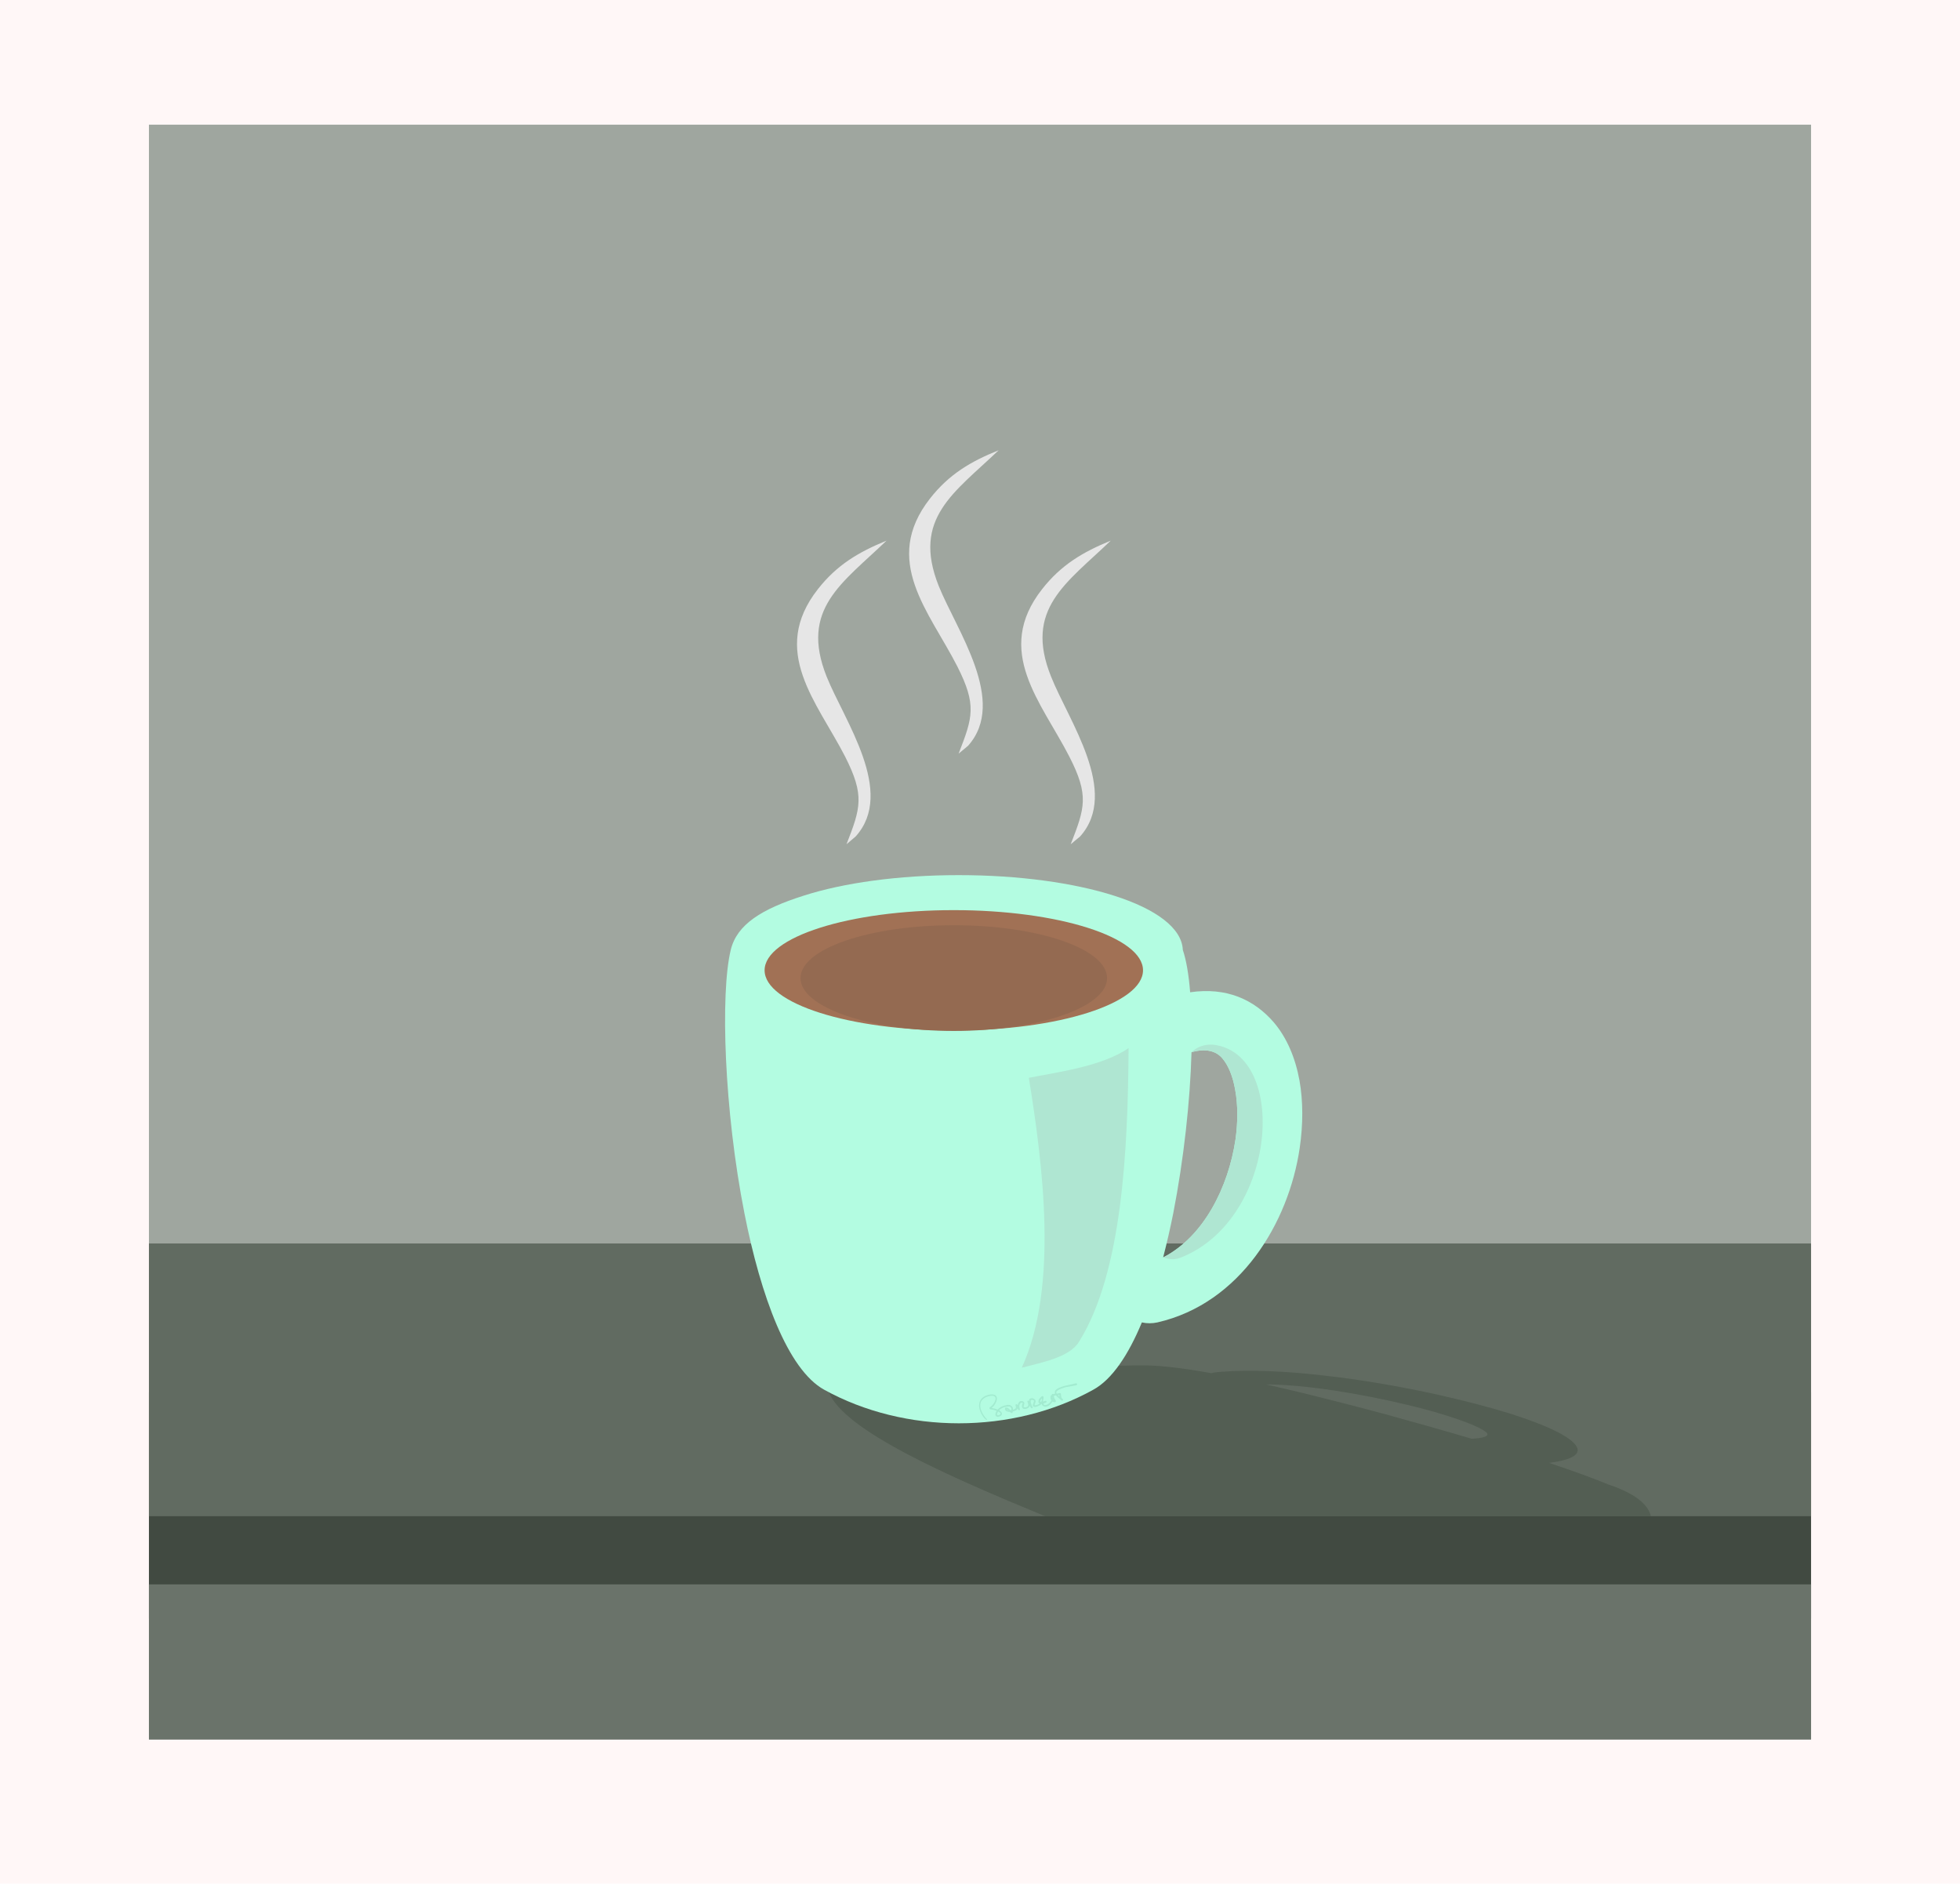
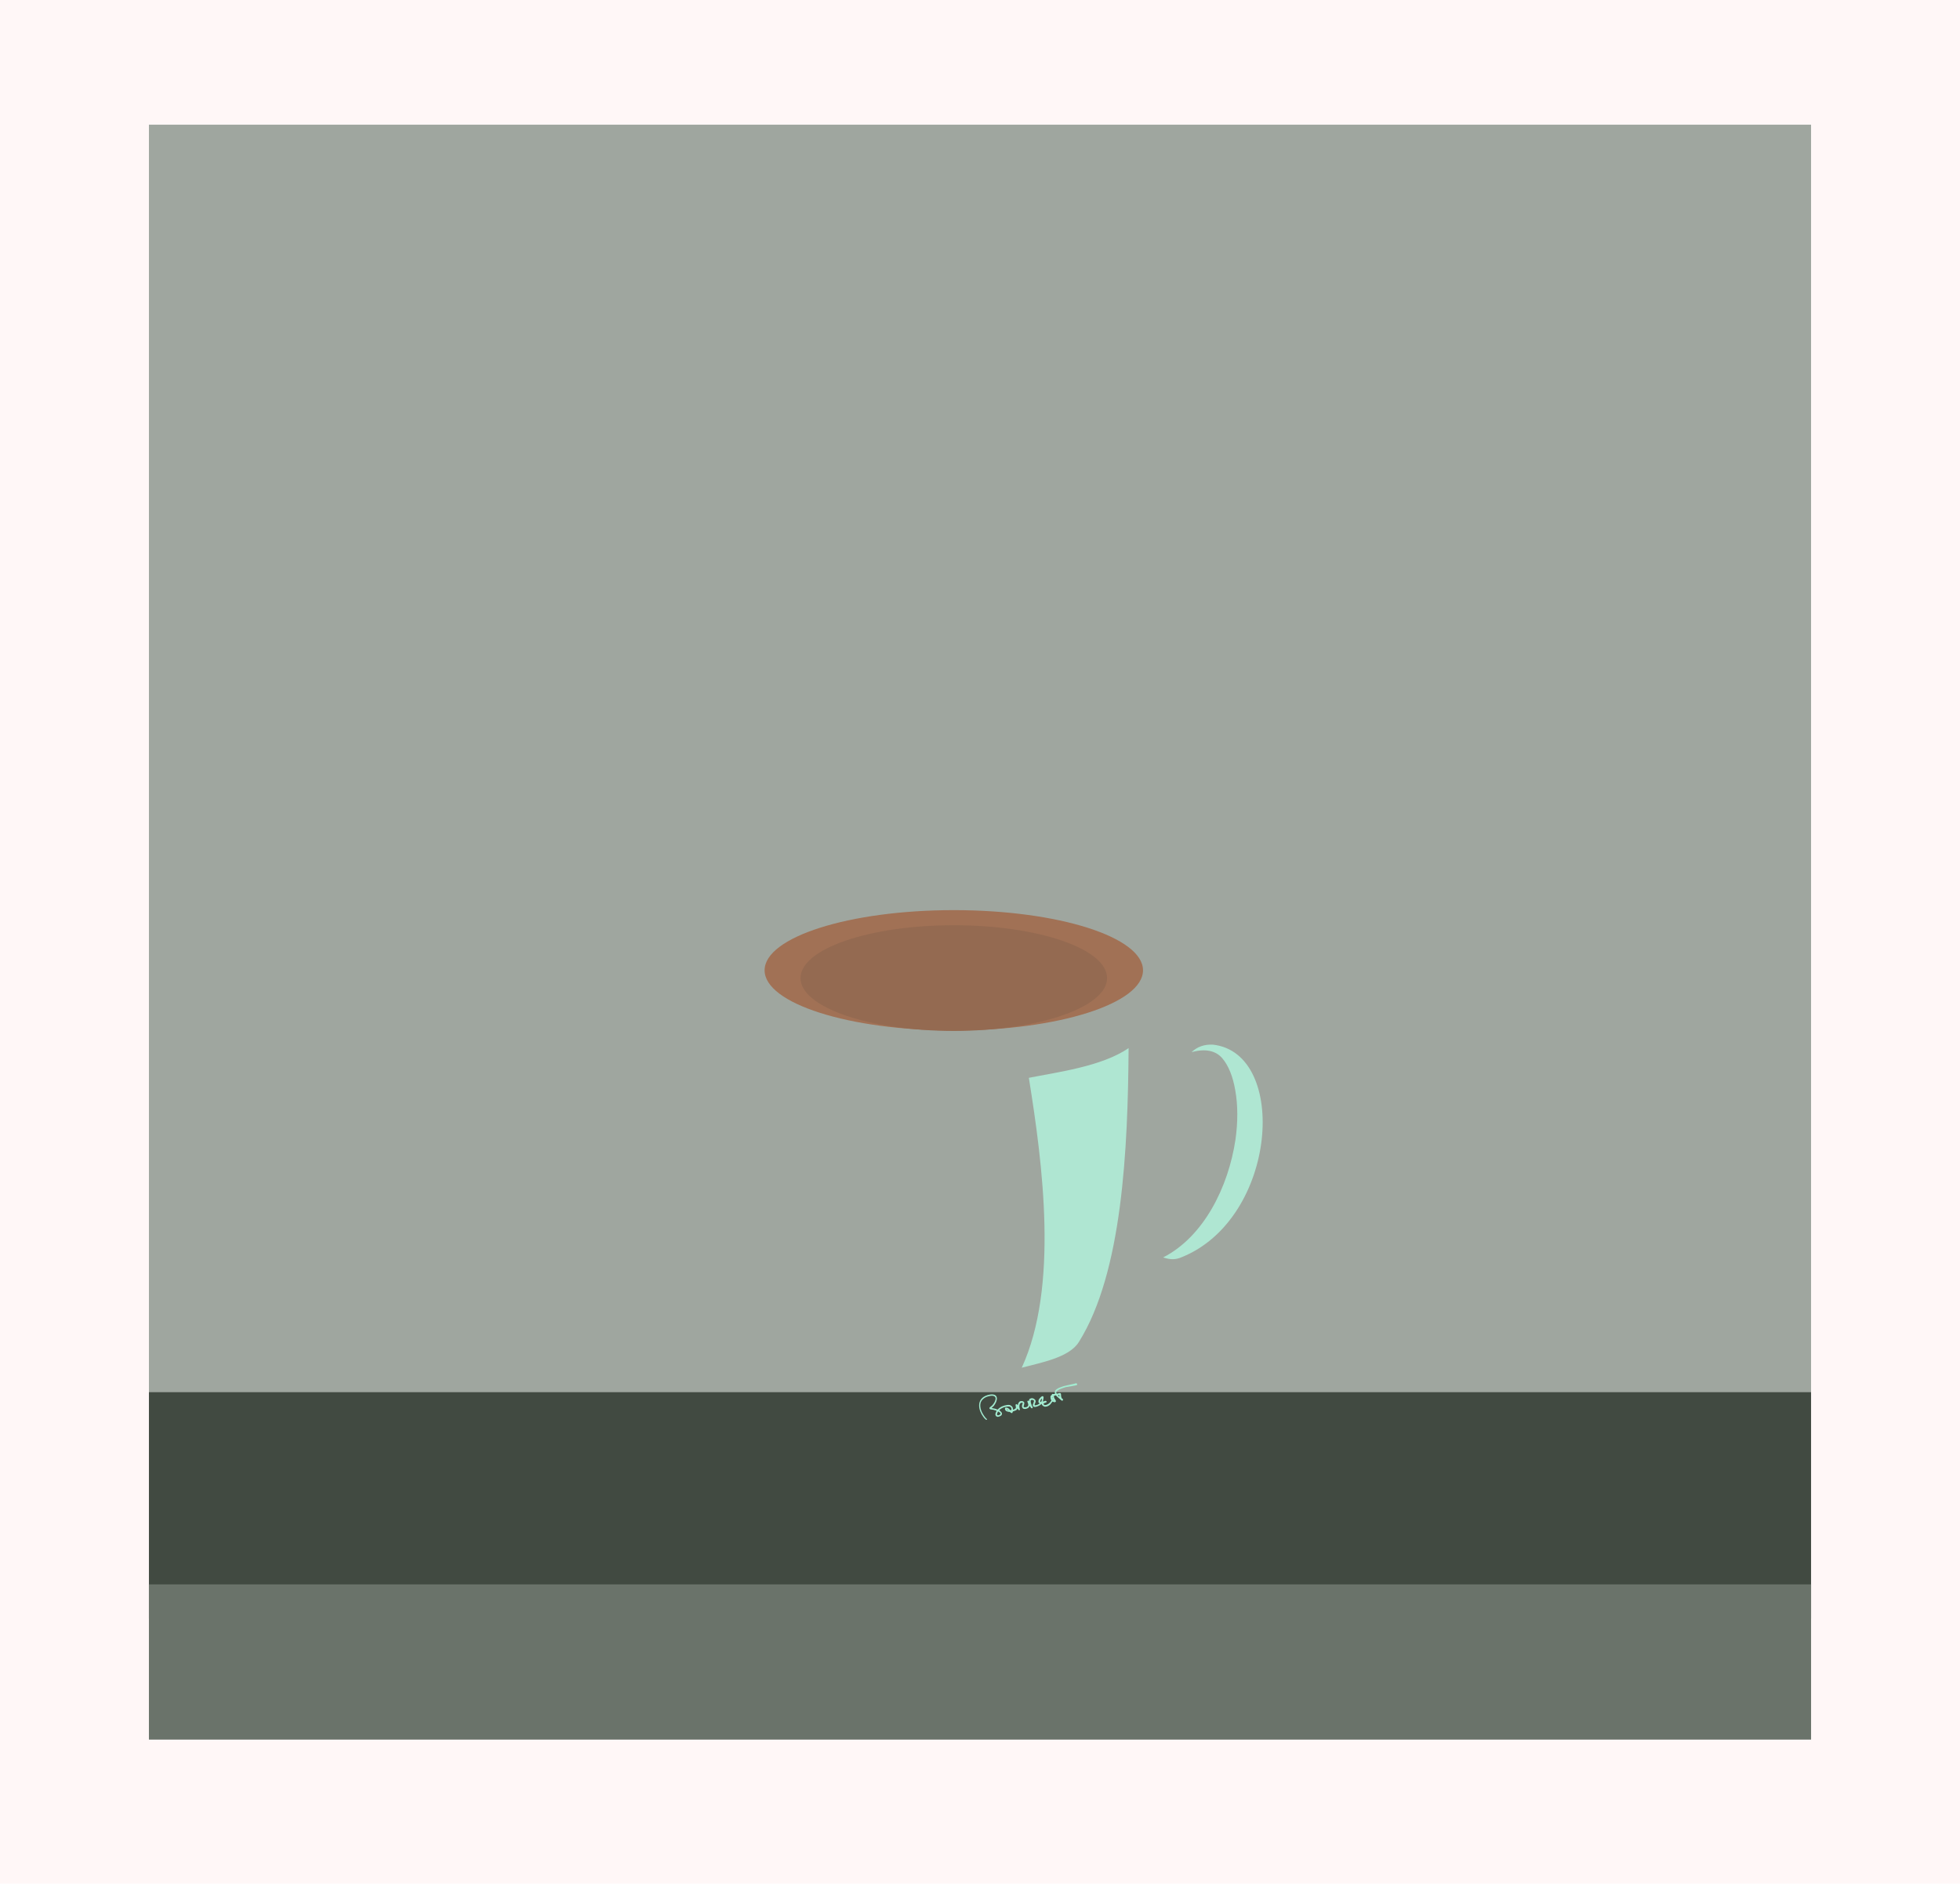
<svg xmlns="http://www.w3.org/2000/svg" viewBox="0 0 8567 8233" fill-rule="evenodd" text-rendering="geometricPrecision" image-rendering="optimizeQuality" clip-rule="evenodd" shape-rendering="geometricPrecision">
  <defs>
    <style>.fil6{fill:#afe6d2}.fil10{fill:#e6e6e6}</style>
  </defs>
  <g id="Layer_x0020_1">
    <path fill="#fff7f7" d="M0 0h8567v8233H0z" />
    <path fill="#9fa69f" d="M651 545h7265v7058H651z" />
    <path fill="#414a41" d="M651 6085h7265v990H651z" />
-     <path fill="#616b61" d="M651 5435h7265v1192H651z" />
-     <path d="M7216 6627c-13-55-76-102-187-139-60-25-150-58-258-94 147-19 155-62 72-115-51-33-138-67-244-101-91-28-198-56-310-81-166-37-346-68-513-86-158-18-311-25-441-15-17 1-30 3-40 6-116-21-214-33-284-34-150-1-293 8-416 27-126 19-845-39-927-1-39 19-60 52-45 91 64 166 517 366 945 542h2648zm-1681-576c172 1 410 40 615 89 84 20 161 42 224 64 1 1 2 1 3 1 1 1 2 1 2 1 1 0 2 1 3 1s2 1 2 1c1 0 2 1 3 1s2 0 2 1c1 0 2 0 3 1h3c1 1 1 1 2 1 1 1 2 1 2 1 1 1 2 1 3 1s1 1 2 1 2 1 3 1c0 0 1 0 2 1 1 0 1 0 2 1h2c1 1 2 1 3 1 1 1 1 1 2 1 1 1 1 1 2 1 1 1 2 1 3 1 0 0 1 1 2 1s1 1 2 1 2 1 2 1c1 0 2 0 3 1h2c0 1 1 1 2 1 1 1 1 1 2 1 1 1 1 1 2 1 0 0 1 1 2 1 0 0 1 1 2 1 0 0 1 0 2 1 0 0 1 0 2 1h1c1 1 2 1 2 1 1 1 2 1 2 1 1 0 1 1 2 1s1 1 2 1c0 0 1 0 2 1h1c1 1 1 1 2 1 1 1 1 1 2 1l1 1c1 0 2 0 2 1h1c1 1 2 1 2 1 0 1 1 1 1 1 1 0 1 1 2 1 0 0 1 0 1 1h2c0 1 1 1 1 1l1 1c1 0 1 0 2 1h1c0 1 1 1 1 1 1 1 1 1 2 1 0 0 0 1 1 1 0 0 1 0 1 1h1c0 1 1 1 1 1 1 0 1 1 1 1 1 0 1 0 2 1s1 1 2 1v1h1c0 1 1 1 1 1l1 1h1v1c1 0 1 1 1 1l1 1 1 1v1c1 0 1 1 1 1v1s1 1 0 1c1 0 0 0 0 0l1 1-1 1c1 0 0 0 0 0v2h-1c1 1 0 1 0 1v1h-1s0 1-1 1c0 0 0 1-1 1l-1 1h-1l-1 1h-1s0 1-1 1h-1s-1 0-1 1h-3c0 1-1 1-1 1h-2c0 1-1 1-1 1h-2c-1 0-2 1-3 1h-2s-1 0-2 1h-4s-1 1-2 1h-4c-1 0-1 1-2 1h-7c-1 0-2 1-3 1h-8c-1 0-2 0-3 1h-9c-125-37-256-74-384-109-119-32-237-62-346-89-58-14-114-27-167-39z" fill="#535e53" />
+     <path fill="#616b61" d="M651 5435h7265H651z" />
    <g id="_619186752">
-       <path d="M4191 3825c264 0 504 34 679 90 182 58 296 141 300 237 15 44 26 108 32 185 158-23 279 31 366 132 57 67 94 155 112 254 16 90 16 191 1 294-48 328-260 680-622 763-23 5-46 5-68 0-59 142-130 249-212 294-176 98-382 147-588 147s-412-49-589-147c-159-88-277-410-348-770-89-451-106-962-60-1152 27-112 136-179 318-237 174-56 414-90 679-90zm893 1671c178-91 285-308 316-514 11-77 11-152-1-218-10-58-29-106-56-138s-72-45-135-27c-6 215-34 469-80 705-13 65-28 130-44 192z" fill="#b3fce1" />
      <path class="fil6" d="M4933 4581c-3 441-27 980-217 1284-42 69-168 91-250 113 162-353 92-889 31-1267 119-24 319-49 436-130zM5302 4566c331 37 282 760-137 929-28 12-50 11-81 1 178-91 285-308 316-514 11-77 11-152-1-218-10-58-29-106-56-138s-72-45-135-27c25-24 56-35 94-33z" />
      <ellipse cy="4241" cx="4169" rx="827" ry="263" fill="#a17155" />
      <ellipse cy="4275" cx="4169" rx="670" ry="231" fill="#946a51" />
      <path d="M4373 6179c-1 4-5 6-10 7-1 0-2 0-3-1-1 0-2 0-2-2 0-1 0-5 1-6 0-1 0-2 1-2 0-1 1-2 1-3 1-2 1-4 4-1 2 1 9 4 8 8zm28-19c1-1 5 2 6 4-2 0-7-2-6-4zm202-41l1-1 1 2s-1-1-2-1zm-4-8c-1-1-1-4 0-5 1 2 1 3 0 5zm-45 2c1 1 0 3 0 4 0 2-2 13-6 10-4-2 3-13 6-14zm70-15h3c2-1 2-1 3 0 1 0 1 6 0 6s-6-5-6-6zm-256 66c2-5 16-12 23-14 3 0 1 0 6-1 7-2 18-3 22 3 1 2 2 4 2 6 0 1 0 4-1 5-5 4-8-7-17-10-3 0-9-2-10 2-1 3 0 7 2 10 4 4 9 5 14 6 3 0 4 0 6 1 1 1 2 2 4 3s2 2 5 1c1 0 2-3 2-4 1-2 1-3 4-4 2 0 4-1 6-2 4-1 3-1 5-2 5-3 4-4 6-8 3 2 4 10 10 7 2-1 1-4 0-6-1-3-2-11-1-15 0-2 1-4 2-6 1-3 8-7 12-4 1 2-1 5-2 7 0 1-1 6-1 7 0 5 2 10 8 12 8 1 10 0 17-3 3-1 5-4 7-7 1-1 1-2 2-3 2 2 6 13 11 10 1 0 2-2 2-3 0-3-1-4-2-5-2-2-4-8-4-10-1-1-1-2-1-3 0 0-1-1-1-2 0-2-1-7-1-9 0-5 10-6 14-1 1 2 1 2 0 4 0 2-1 2-1 3-1 1 0 1-1 4-2 4-4 7-2 12 0 0 2 2 2 3 8 5 23-3 30-7 1-1 5-5 6-5 1 2 1 5 4 7 2 2 3 3 6 4 4 3 12 1 17-1 3-2 8-4 10-7 1 0 1-1 2-2 2-2 8-11 9-11s2 1 4 2c2 0 4 1 5 1 2 0 4-1 5-3 2-3-4-11-6-14-1-2-2-4-2-6 0-1-1-4 0-5 0 0 6-2 7-2 2 0 3 1 4 3 3 3 6 6 9 8 3 3 6 5 9 8 0 0 3 3 4 3 2 2 3 2 5 0 2-1 2-4 1-5-2-3-6-3-7-10 0-1-1-2-1-3v-3c-1-4 1-10-4-11-3-1-5 1-8 1-2 1-5 2-7 1s-2-4-2-6 2-4 3-5 9-6 10-7c12-5 16-6 28-10 5-1 48-7 50-10 1-2 0-5-2-6-2-2-4-1-6 0l-36 8c-1 0-2 1-4 1-3 0-11 3-15 4-7 3-19 6-25 11-1 1-2 1-3 2-2 2-4 4-5 6-3 7 0 12-1 13s-5 1-6 1c-2 0-5-1-6 0 0 0-2 3-2 4-2 1-3 2-4 4-2 2-2 7-1 10 0 1 1 5 1 6 2 2 3 3 2 5-3 6-8 11-14 15-2 1-8 4-11 4-4 0-3 1-6-1-1-1-3-3-3-5 1-1 6-3 8-4 1 0 3 0 4-1s2-3 2-4c-1-2-4-4-7-3-2 1-8 3-9 3s1-7 1-8c1-2 2-11 1-13-2-3-5-4-8-1-1 0-3 2-3 2-5 6-7 6-10 13-1 3-1 6-1 9s4 5 5 6c0 1-3 3-4 3-2 1-3 2-5 3s-11 3-12 2c-4-6 12-17-2-27-4-3-10-5-15-3-2 1-6 2-7 4-1 1 0 7-1 8-1-1-3-4-6-1-5 3 5 11 2 21-1 3-7 7-11 7-6 1-11-1-8-7 1-4 3-10 2-14-1-1-3-4-5-5s-4-1-7-1c-8-1-12 5-15 12 0 1-1 6-1 6-2-1-5-7-8-4-4 2-1 6-1 10 1 3 1 6-2 9-1 1-8 5-10 4-1-2 0-9-4-13-3-3-7-6-11-7-12-2-33 4-43 12-2 1-3 2-5 4-4 3-3 6-10 2-3-2-19-4-20-5 0-1 5-6 6-6 2-2 4-4 5-6 3-5 6-9 8-14 4-10 7-25-6-31-11-5-29-1-40 4-40 18-32 62-10 92 2 3 8 10 11 12 3 1 7 1 5-2-1-2-3-2-6-6-15-18-29-45-21-68 4-10 13-18 24-23 9-3 29-10 38-1 7 7-1 24-6 30-3 5-7 9-11 12-2 2-6 4-7 6-1 3 0 5 4 7 1 0 11 2 13 2 3 1 10 3 13 4 2 1 1 1 0 3-2 4-3 6-4 11-1 3 1 7 2 9s6 3 8 4c2 0 9-2 10-3 6-2 10-7 8-14-2-6-10-10-11-12z" fill="#a2ebd0" />
    </g>
    <g id="_619188704">
-       <path class="fil10" d="M3875 2363c-193 186-380 298-262 594 78 194 302 505 127 699l-40 34c62-159 80-213-6-383-122-238-332-461-119-732 83-106 178-162 300-212zM4365 1968c-193 185-380 297-262 593 78 194 302 505 128 699l-41 34c62-159 80-212-6-382-122-239-332-461-119-733 83-106 178-162 300-211zM4855 2363c-193 186-380 298-261 594 77 194 301 505 127 699l-41 34c62-159 81-213-6-383-122-238-332-461-119-732 83-106 178-162 300-212z" />
-     </g>
+       </g>
    <path fill="#6a736a" d="M651 6925h7265v678H651z" />
  </g>
</svg>